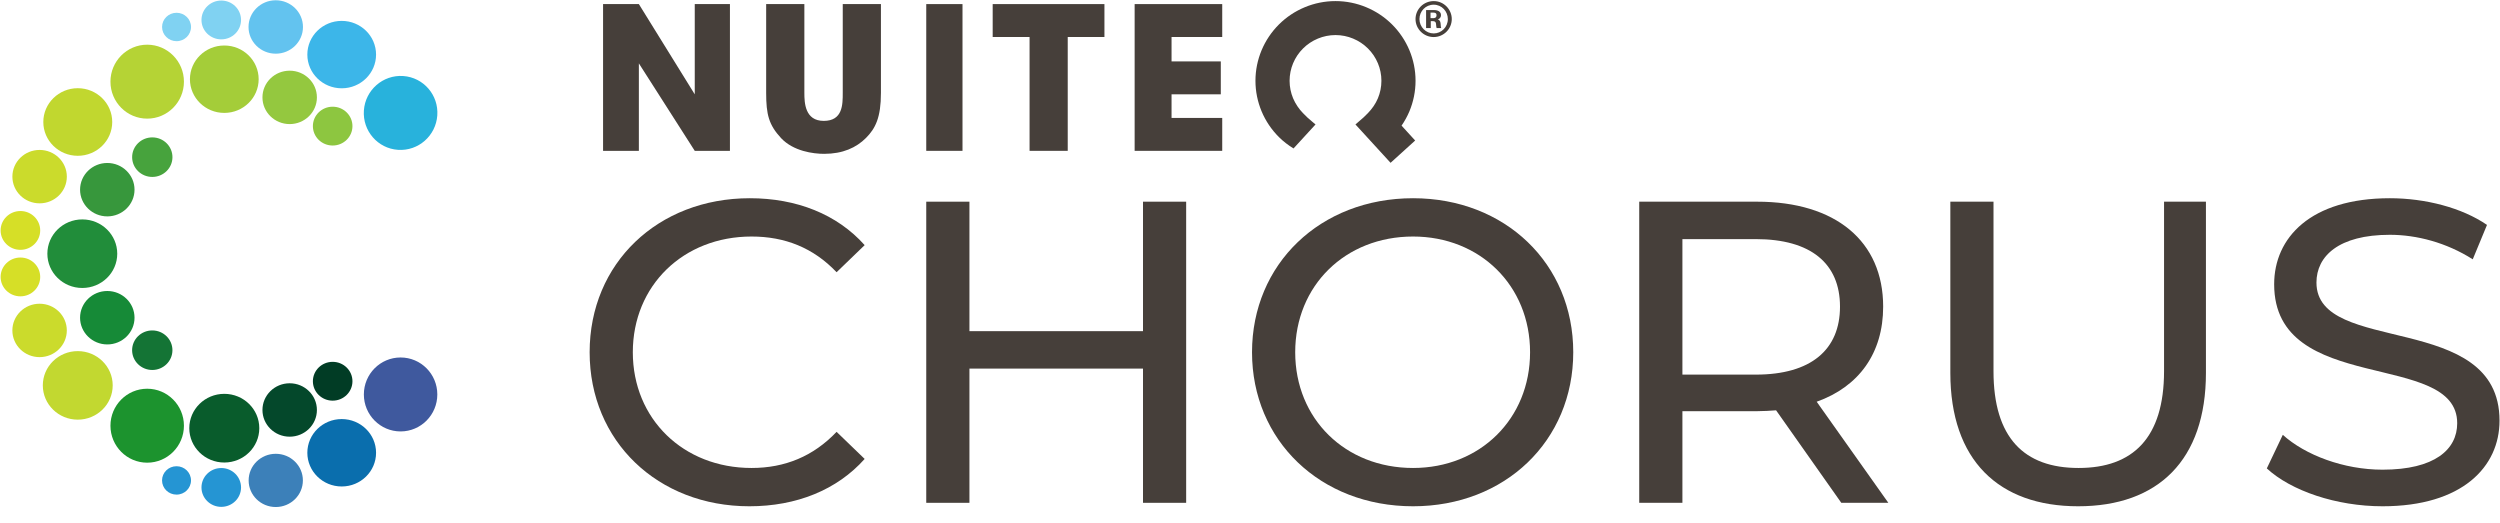
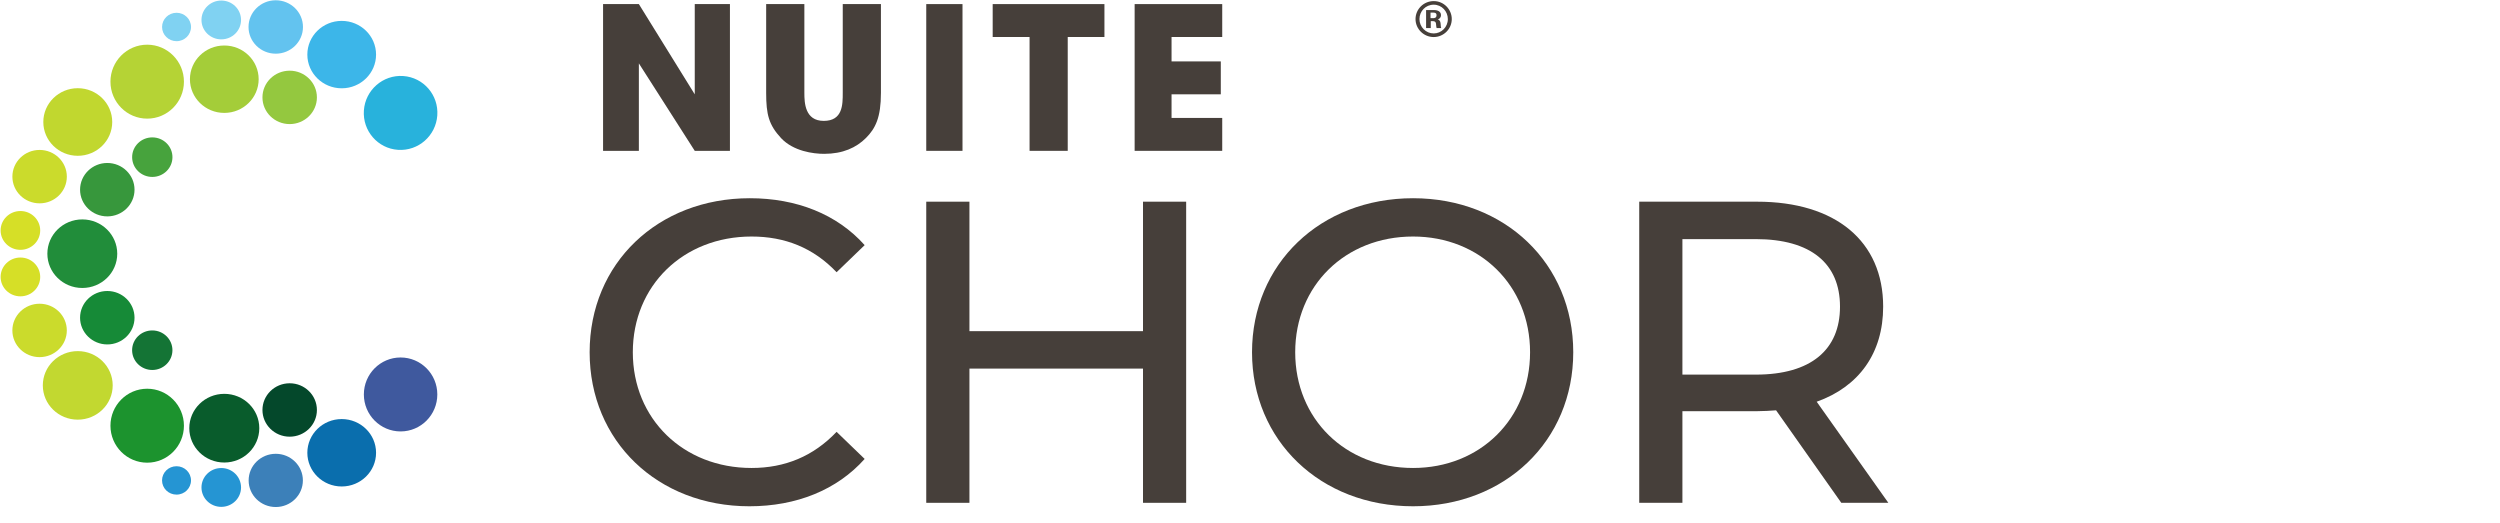
<svg xmlns="http://www.w3.org/2000/svg" width="110" height="23" viewBox="0 0 110 23" fill="none">
  <path d="M32.973 22.276C28.946 22.276 25.944 19.417 25.944 15.499C25.944 11.581 28.946 8.722 32.992 8.722C35.044 8.722 36.83 9.423 38.045 10.786L36.81 11.978C35.785 10.899 34.531 10.407 33.068 10.407C30.067 10.407 27.844 12.565 27.844 15.499C27.844 18.433 30.067 20.591 33.068 20.591C34.531 20.591 35.785 20.08 36.81 19.001L38.045 20.193C36.83 21.556 35.044 22.276 32.973 22.276Z" fill="#463F3A" />
  <path d="M50.292 8.874H52.191V22.124H50.292V16.218H42.655V22.124H40.755V8.874H42.655V14.571H50.292V8.874Z" fill="#463F3A" />
  <path d="M62.175 22.276C58.09 22.276 55.089 19.379 55.089 15.499C55.089 11.618 58.09 8.722 62.175 8.722C66.221 8.722 69.223 11.6 69.223 15.499C69.223 19.398 66.221 22.276 62.175 22.276ZM62.175 20.591C65.119 20.591 67.323 18.433 67.323 15.499C67.323 12.565 65.119 10.407 62.175 10.407C59.192 10.407 56.989 12.565 56.989 15.499C56.989 18.433 59.192 20.591 62.175 20.591Z" fill="#463F3A" />
  <path d="M83.087 22.124H81.017L78.148 18.054C77.882 18.073 77.597 18.092 77.312 18.092H74.026V22.124H72.126V8.874H77.312C80.77 8.874 82.859 10.615 82.859 13.492C82.859 15.537 81.796 17.013 79.934 17.676L83.087 22.124ZM77.255 16.483C79.687 16.483 80.96 15.385 80.96 13.492C80.96 11.6 79.687 10.521 77.255 10.521H74.026V16.483H77.255Z" fill="#463F3A" />
-   <path d="M91.438 22.276C87.942 22.276 85.815 20.25 85.815 16.407V8.874H87.714V16.332C87.714 19.266 89.063 20.591 91.457 20.591C93.85 20.591 95.218 19.266 95.218 16.332V8.874H97.061V16.407C97.061 20.25 94.952 22.276 91.438 22.276Z" fill="#463F3A" />
-   <path d="M104.831 22.276C102.798 22.276 100.803 21.594 99.74 20.61L100.443 19.133C101.43 20.023 103.121 20.666 104.831 20.666C107.129 20.666 108.117 19.777 108.117 18.622C108.117 15.385 100.063 17.43 100.063 12.508C100.063 10.464 101.658 8.722 105.154 8.722C106.711 8.722 108.326 9.139 109.428 9.896L108.801 11.41C107.642 10.672 106.332 10.331 105.154 10.331C102.893 10.331 101.924 11.278 101.924 12.432C101.924 15.669 109.979 13.644 109.979 18.509C109.979 20.534 108.345 22.276 104.831 22.276Z" fill="#463F3A" />
  <g clip-path="url(#clip0_1360_350)">
    <path d="M9.736 22.302C10.217 22.302 10.606 21.919 10.606 21.448C10.606 20.976 10.217 20.593 9.736 20.593C9.255 20.593 8.865 20.976 8.865 21.448C8.865 21.919 9.255 22.302 9.736 22.302Z" fill="#2595D3" />
    <path d="M12.133 22.309C12.793 22.309 13.327 21.785 13.327 21.138C13.327 20.491 12.793 19.967 12.133 19.967C11.474 19.967 10.94 20.491 10.94 21.138C10.94 21.785 11.474 22.309 12.133 22.309Z" fill="#3C80B9" />
    <path d="M15.035 21.405C15.87 21.405 16.547 20.741 16.547 19.922C16.547 19.103 15.87 18.439 15.035 18.439C14.2 18.439 13.523 19.103 13.523 19.922C13.523 20.741 14.2 21.405 15.035 21.405Z" fill="#0A6EAD" />
    <path d="M4.721 15.155C5.383 15.155 5.919 14.628 5.919 13.979C5.919 13.33 5.383 12.804 4.721 12.804C4.06 12.804 3.523 13.33 3.523 13.979C3.523 14.628 4.06 15.155 4.721 15.155Z" fill="#168A37" />
    <path d="M6.7 16.279C7.19 16.279 7.587 15.889 7.587 15.409C7.587 14.928 7.19 14.539 6.7 14.539C6.211 14.539 5.813 14.928 5.813 15.409C5.813 15.889 6.211 16.279 6.7 16.279Z" fill="#147435" />
    <path d="M12.746 19.214C13.407 19.214 13.944 18.688 13.944 18.039C13.944 17.39 13.407 16.864 12.746 16.864C12.084 16.864 11.548 17.39 11.548 18.039C11.548 18.688 12.084 19.214 12.746 19.214Z" fill="#04482B" />
-     <path d="M14.637 17.629C15.118 17.629 15.508 17.246 15.508 16.775C15.508 16.303 15.118 15.921 14.637 15.921C14.156 15.921 13.767 16.303 13.767 16.775C13.767 17.246 14.156 17.629 14.637 17.629Z" fill="#013C25" />
    <path d="M0.898 13.039C1.379 13.039 1.769 12.656 1.769 12.185C1.769 11.713 1.379 11.331 0.898 11.331C0.417 11.331 0.027 11.713 0.027 12.185C0.027 12.656 0.417 13.039 0.898 13.039Z" fill="#D6DF27" />
    <path d="M1.742 15.714C2.403 15.714 2.94 15.188 2.94 14.539C2.94 13.89 2.403 13.364 1.742 13.364C1.08 13.364 0.544 13.89 0.544 14.539C0.544 15.188 1.08 15.714 1.742 15.714Z" fill="#CBDB2C" />
    <path d="M1.743 8.947C2.404 8.947 2.941 8.421 2.941 7.772C2.941 7.123 2.404 6.597 1.743 6.597C1.081 6.597 0.545 7.123 0.545 7.772C0.545 8.421 1.081 8.947 1.743 8.947Z" fill="#CBDB2C" />
    <path d="M15.035 3.885C15.87 3.885 16.547 3.221 16.547 2.402C16.547 1.583 15.87 0.919 15.035 0.919C14.2 0.919 13.523 1.583 13.523 2.402C13.523 3.221 14.2 3.885 15.035 3.885Z" fill="#3CB6E9" />
    <path d="M12.746 5.46C13.407 5.46 13.944 4.934 13.944 4.285C13.944 3.636 13.407 3.11 12.746 3.11C12.084 3.11 11.548 3.636 11.548 4.285C11.548 4.934 12.084 5.46 12.746 5.46Z" fill="#94C83F" />
-     <path d="M14.637 6.403C15.118 6.403 15.508 6.021 15.508 5.549C15.508 5.078 15.118 4.695 14.637 4.695C14.156 4.695 13.767 5.078 13.767 5.549C13.767 6.021 14.156 6.403 14.637 6.403Z" fill="#8DC640" />
    <path d="M12.133 2.362C12.795 2.362 13.331 1.836 13.331 1.187C13.331 0.538 12.795 0.012 12.133 0.012C11.472 0.012 10.935 0.538 10.935 1.187C10.935 1.836 11.472 2.362 12.133 2.362Z" fill="#63C3EF" />
    <path d="M9.736 1.732C10.217 1.732 10.606 1.35 10.606 0.878C10.606 0.406 10.217 0.024 9.736 0.024C9.255 0.024 8.865 0.406 8.865 0.878C8.865 1.35 9.255 1.732 9.736 1.732Z" fill="#80D2F2" />
    <path d="M9.869 4.968C10.704 4.968 11.381 4.304 11.381 3.485C11.381 2.666 10.704 2.002 9.869 2.002C9.034 2.002 8.357 2.666 8.357 3.485C8.357 4.304 9.034 4.968 9.869 4.968Z" fill="#A4CD39" />
    <path d="M3.422 6.855C4.259 6.855 4.938 6.189 4.938 5.368C4.938 4.547 4.259 3.881 3.422 3.881C2.585 3.881 1.906 4.547 1.906 5.368C1.906 6.189 2.585 6.855 3.422 6.855Z" fill="#C1D72F" />
    <path d="M0.898 10.993C1.379 10.993 1.769 10.611 1.769 10.139C1.769 9.668 1.379 9.285 0.898 9.285C0.417 9.285 0.027 9.668 0.027 10.139C0.027 10.611 0.417 10.993 0.898 10.993Z" fill="#D6DF27" />
    <path d="M3.621 12.671C4.471 12.671 5.159 11.996 5.159 11.163C5.159 10.33 4.471 9.654 3.621 9.654C2.772 9.654 2.084 10.33 2.084 11.163C2.084 11.996 2.772 12.671 3.621 12.671Z" fill="#218D3A" />
    <path d="M4.721 9.521C5.383 9.521 5.919 8.995 5.919 8.346C5.919 7.697 5.383 7.171 4.721 7.171C4.06 7.171 3.523 7.697 3.523 8.346C3.523 8.995 4.06 9.521 4.721 9.521Z" fill="#37973C" />
    <path d="M6.701 7.785C7.191 7.785 7.588 7.396 7.588 6.915C7.588 6.434 7.191 6.045 6.701 6.045C6.212 6.045 5.814 6.434 5.814 6.915C5.814 7.396 6.212 7.785 6.701 7.785Z" fill="#47A33D" />
    <path d="M19.241 5.079C19.305 4.182 18.633 3.405 17.741 3.345C16.849 3.284 16.074 3.962 16.011 4.859C15.948 5.757 16.62 6.533 17.512 6.593C18.404 6.654 19.178 5.976 19.241 5.079Z" fill="#28B2DC" />
    <path d="M6.477 5.22C7.369 5.22 8.093 4.492 8.093 3.593C8.093 2.695 7.369 1.966 6.477 1.966C5.584 1.966 4.86 2.695 4.86 3.593C4.86 4.492 5.584 5.22 6.477 5.22Z" fill="#B5D335" />
    <path d="M17.626 18.983C18.519 18.983 19.242 18.254 19.242 17.356C19.242 16.457 18.519 15.729 17.626 15.729C16.733 15.729 16.01 16.457 16.01 17.356C16.01 18.254 16.733 18.983 17.626 18.983Z" fill="#3F599E" />
    <path d="M6.477 20.358C7.369 20.358 8.093 19.629 8.093 18.731C8.093 17.832 7.369 17.104 6.477 17.104C5.584 17.104 4.86 17.832 4.86 18.731C4.86 19.629 5.584 20.358 6.477 20.358Z" fill="#1C932E" />
    <path d="M9.869 20.351C10.72 20.351 11.409 19.674 11.409 18.84C11.409 18.006 10.72 17.329 9.869 17.329C9.019 17.329 8.329 18.006 8.329 18.84C8.329 19.674 9.019 20.351 9.869 20.351Z" fill="#095C2C" />
    <path d="M3.421 18.465C4.27 18.465 4.959 17.79 4.959 16.957C4.959 16.124 4.27 15.449 3.421 15.449C2.572 15.449 1.884 16.124 1.884 16.957C1.884 17.79 2.572 18.465 3.421 18.465Z" fill="#C2D830" />
    <path d="M7.768 1.812C8.12 1.812 8.405 1.532 8.405 1.187C8.405 0.842 8.12 0.562 7.768 0.562C7.416 0.562 7.131 0.842 7.131 1.187C7.131 1.532 7.416 1.812 7.768 1.812Z" fill="#80D2F2" />
    <path d="M7.767 21.763C8.119 21.763 8.404 21.484 8.404 21.138C8.404 20.793 8.119 20.514 7.767 20.514C7.415 20.514 7.13 20.793 7.13 21.138C7.13 21.484 7.415 21.763 7.767 21.763Z" fill="#2595D3" />
  </g>
  <path fill-rule="evenodd" clip-rule="evenodd" d="M30.569 4.151L28.11 0.18H26.535V6.637H28.11V2.788L30.569 6.637H32.117V0.18H30.569V4.151" fill="#463F3A" />
  <path fill-rule="evenodd" clip-rule="evenodd" d="M37.081 4.086C37.081 4.602 37.081 5.319 36.245 5.319C35.418 5.319 35.392 4.523 35.392 4.086V0.18H33.711V4.086C33.711 5.039 33.827 5.493 34.369 6.079C34.912 6.655 35.783 6.769 36.263 6.769C37.081 6.769 37.676 6.498 38.103 6.07C38.521 5.65 38.761 5.17 38.761 4.086V0.18H37.081V4.086" fill="#463F3A" />
  <path fill-rule="evenodd" clip-rule="evenodd" d="M40.755 6.637H42.35V0.18H40.755V6.637Z" fill="#463F3A" />
  <path fill-rule="evenodd" clip-rule="evenodd" d="M43.678 1.628H45.301V6.637H46.98V1.628H48.595V0.18H43.678V1.628" fill="#463F3A" />
  <path fill-rule="evenodd" clip-rule="evenodd" d="M49.924 6.637H53.778V5.189H51.548V4.15H53.715V2.702H51.548V1.628H53.778V0.18H49.924V6.637" fill="#463F3A" />
-   <path fill-rule="evenodd" clip-rule="evenodd" d="M61.669 5.528C61.804 5.331 61.921 5.119 62.015 4.896C62.187 4.482 62.284 4.029 62.284 3.554C62.284 3.079 62.187 2.626 62.015 2.213C61.836 1.785 61.575 1.399 61.251 1.076C60.927 0.753 60.539 0.494 60.109 0.316C59.694 0.144 59.239 0.048 58.762 0.048C58.285 0.048 57.83 0.144 57.415 0.316C56.985 0.494 56.597 0.753 56.273 1.076C55.949 1.399 55.688 1.785 55.509 2.213C55.337 2.626 55.24 3.079 55.24 3.554C55.24 4.029 55.337 4.482 55.509 4.896C55.688 5.324 55.949 5.709 56.273 6.032C56.465 6.223 56.683 6.389 56.915 6.532L57.883 5.476C57.883 5.476 57.631 5.266 57.52 5.165C57.492 5.139 57.417 5.061 57.326 4.971C57.166 4.811 56.998 4.569 56.896 4.324C56.797 4.087 56.742 3.827 56.742 3.554C56.742 3.282 56.797 3.022 56.896 2.785C56.998 2.539 57.148 2.318 57.334 2.133C57.52 1.947 57.742 1.799 57.989 1.697C58.227 1.598 58.488 1.543 58.762 1.543C59.036 1.543 59.297 1.598 59.535 1.697C59.781 1.799 60.004 1.947 60.19 2.133C60.376 2.318 60.526 2.539 60.628 2.785C60.727 3.022 60.782 3.282 60.782 3.554C60.782 3.827 60.727 4.087 60.628 4.324C60.526 4.569 60.372 4.787 60.19 4.976C60.107 5.062 60.058 5.111 59.99 5.172C59.897 5.256 59.64 5.476 59.64 5.476L61.185 7.164L62.267 6.183L61.669 5.528" fill="#463F3A" />
  <path fill-rule="evenodd" clip-rule="evenodd" d="M63.052 0.799H62.943V0.555H63.065C63.111 0.555 63.207 0.557 63.207 0.667C63.207 0.799 63.098 0.799 63.052 0.799ZM63.268 0.858C63.379 0.809 63.403 0.731 63.403 0.666C63.403 0.507 63.258 0.443 63.099 0.443H62.748V1.234H62.954V0.93H63.036C63.167 0.93 63.179 1.001 63.184 1.045C63.188 1.071 63.196 1.207 63.212 1.234H63.413C63.397 1.194 63.397 1.179 63.387 1.042C63.379 0.921 63.329 0.881 63.268 0.858V0.858Z" fill="#463F3A" />
  <path fill-rule="evenodd" clip-rule="evenodd" d="M63.082 1.471C62.74 1.471 62.456 1.189 62.456 0.839C62.456 0.492 62.729 0.206 63.084 0.206C63.436 0.206 63.705 0.499 63.705 0.839C63.705 1.193 63.423 1.471 63.082 1.471ZM63.086 0.048C62.63 0.048 62.283 0.414 62.283 0.839C62.283 1.273 62.642 1.63 63.082 1.63C63.52 1.63 63.878 1.275 63.878 0.839C63.878 0.412 63.528 0.048 63.086 0.048V0.048Z" fill="#463F3A" />
  <defs>
    <clipPath id="clip0_1360_350">
      <rect width="19.287" height="22.32" fill="white" />
    </clipPath>
  </defs>
</svg>